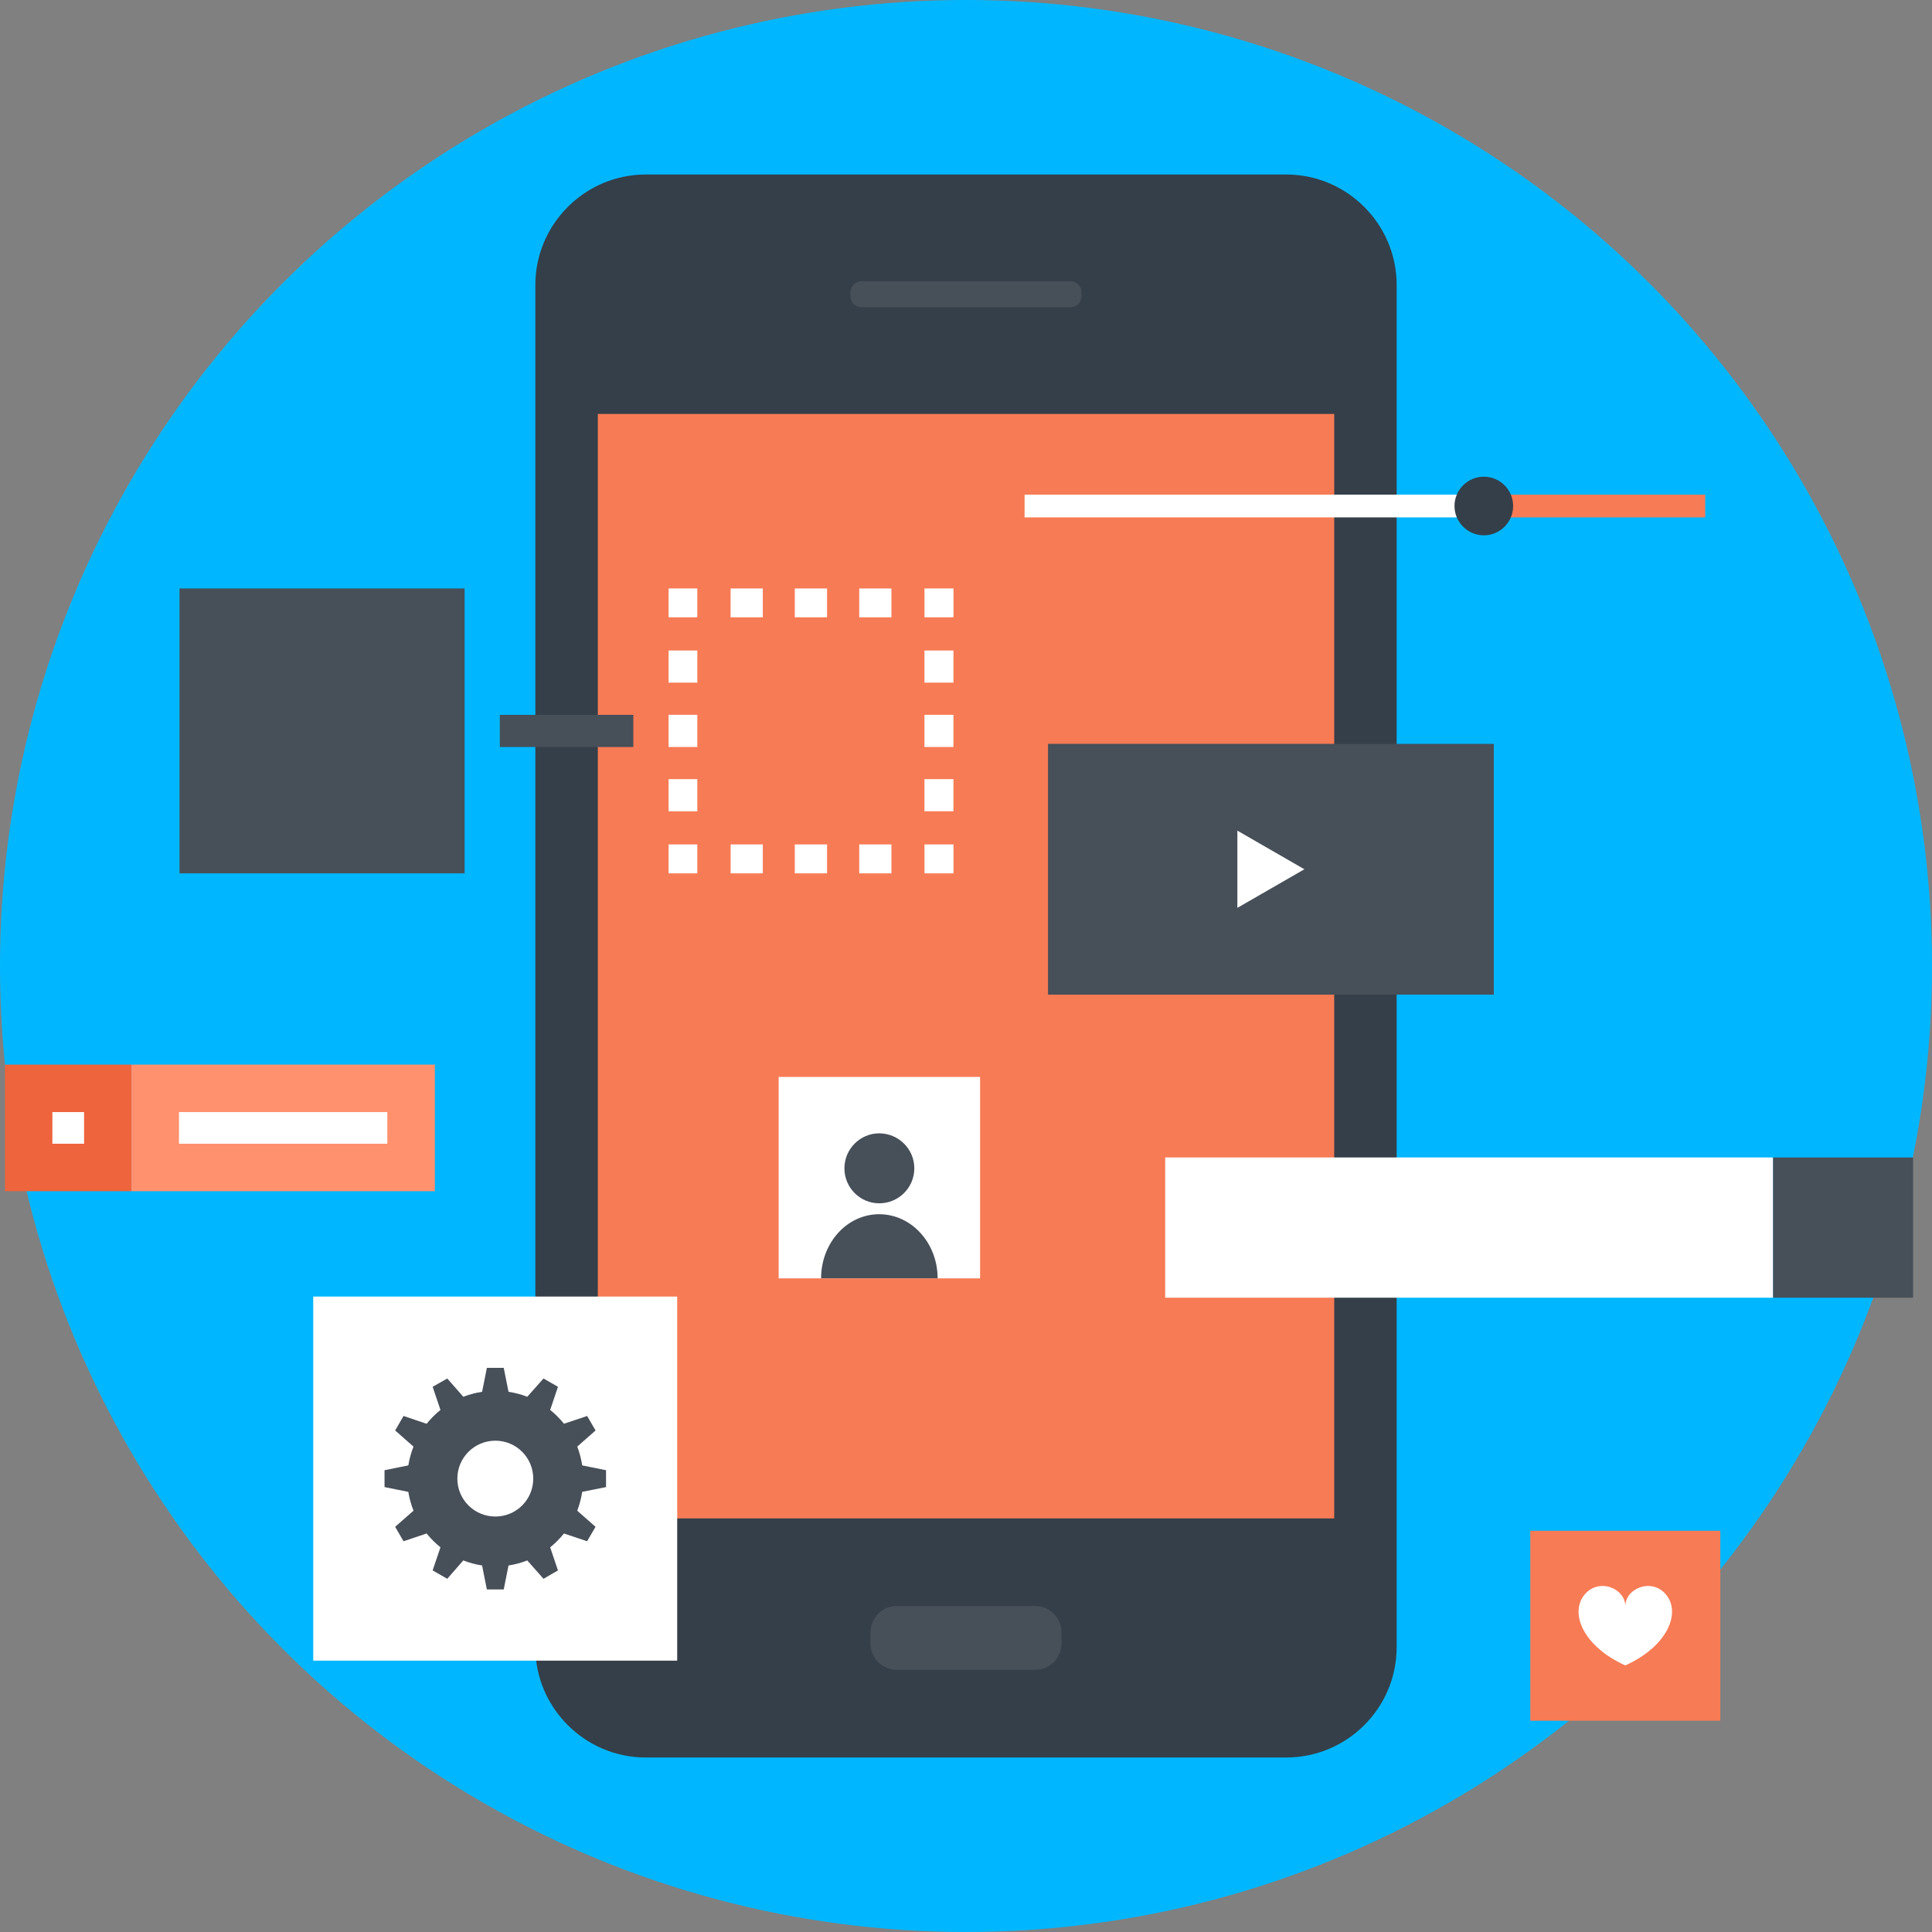
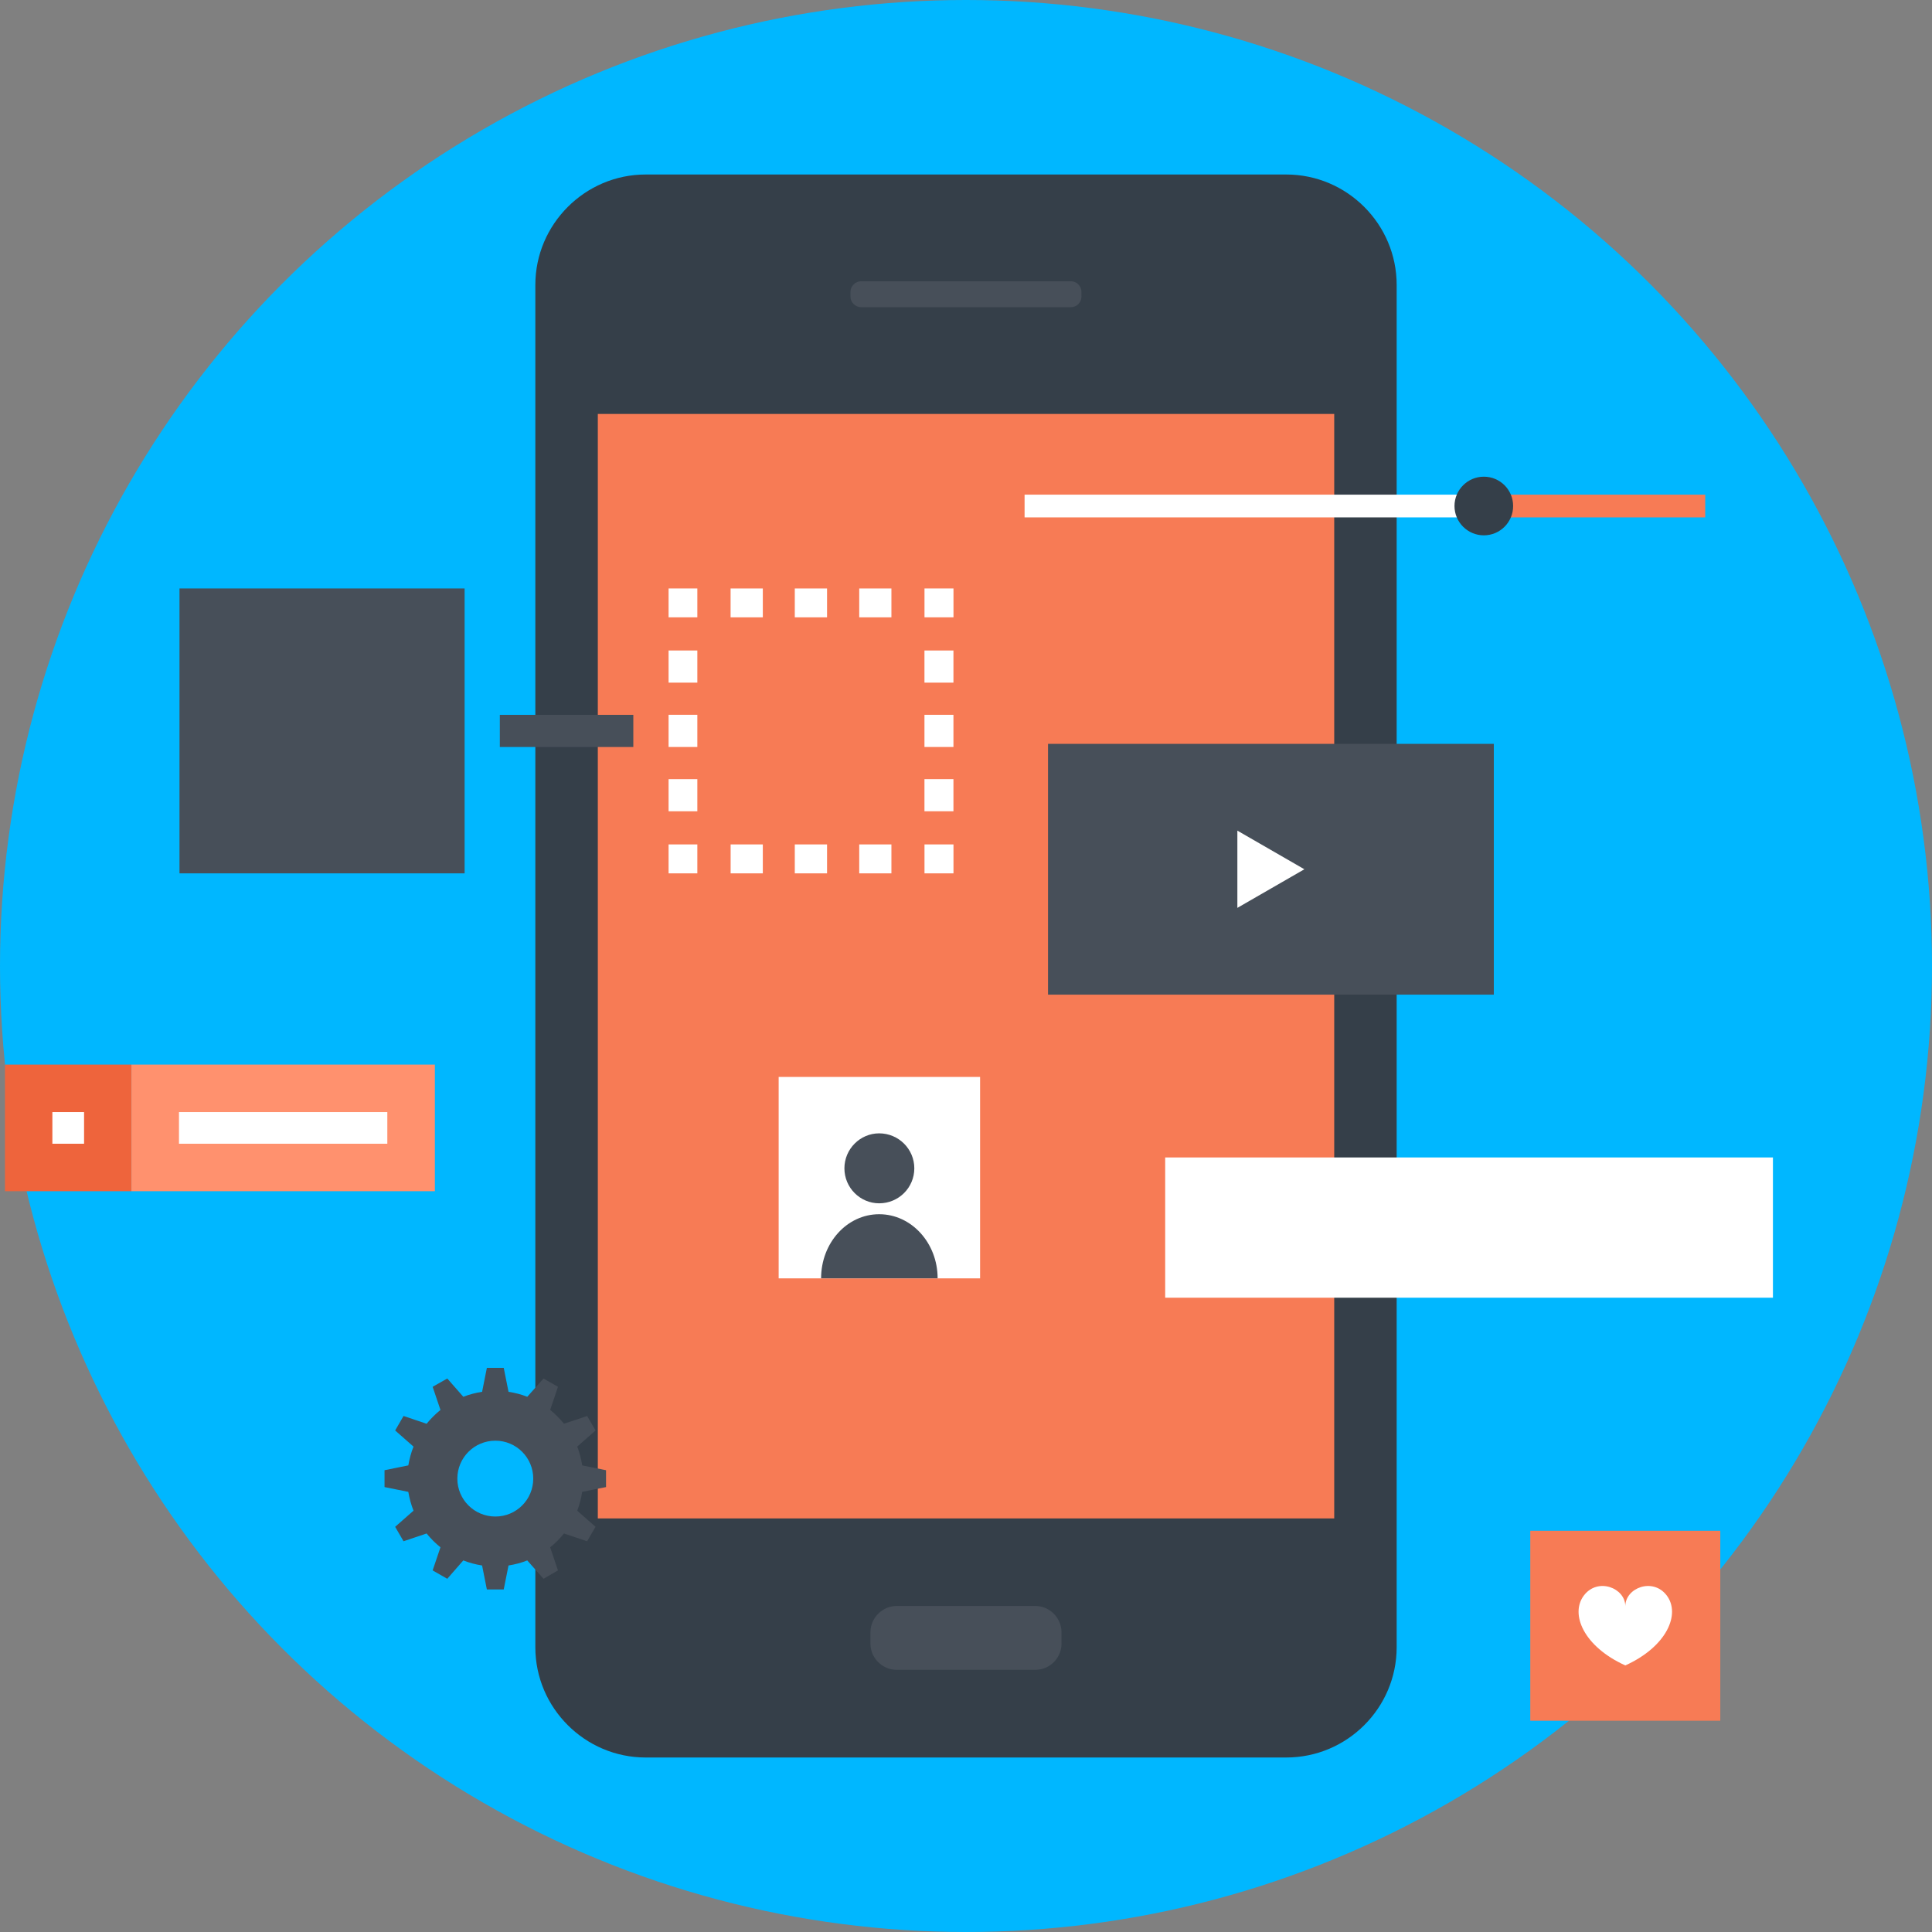
<svg xmlns="http://www.w3.org/2000/svg" version="1.1" id="Layer_1" x="0px" y="0px" viewBox="0 0 512 512" style="enable-background:new 0 0 512 512;" xml:space="preserve" width="512px" height="512px" class="">
  <rect x="0" y="0" width="512" height="512" fill="#808080" stroke="none" />
  <g>
    <circle style="fill:#00B7FF" cx="256" cy="256" r="256" data-original="#FFDB79" class="active-path" data-old_color="#FFDB79" />
    <path style="fill:#353F49;" d="M171.1,465.755c-16.064,0-29.23-13.137-29.23-29.227V75.502c0-16.08,13.163-29.257,29.23-29.257  h169.766c16.149,0,29.263,13.18,29.263,29.257v361.026c0,16.09-13.117,29.227-29.263,29.227H171.1z" data-original="#353F49" />
    <g>
      <path style="fill:#474F59;" d="M281.316,435.547c0,3.855-3.122,6.976-6.96,6.976h-36.715c-3.809,0-6.97-3.122-6.97-6.976v-2.943   c0-3.838,3.161-7.006,6.97-7.006h36.712c3.838,0,6.96,3.168,6.96,7.006v2.943H281.316z" data-original="#474F59" />
      <path style="fill:#474F59;" d="M286.598,78.564c0,1.592-1.249,2.847-2.834,2.847h-55.531c-1.543,0-2.857-1.255-2.857-2.847v-1.189   c0-1.556,1.315-2.847,2.857-2.847h55.531c1.586,0,2.834,1.295,2.834,2.847V78.564z" data-original="#474F59" />
    </g>
    <rect x="158.429" y="109.7" style="fill:#F77B55;" width="195.155" height="292.699" data-original="#F77B55" />
    <rect x="277.735" y="197.13" style="fill:#474F59;" width="118.143" height="66.461" data-original="#474F59" />
    <polygon style="fill:#FFFFFF;" points="327.915,220.127 345.673,230.364 327.915,240.594 " data-original="#FFFFFF" />
    <g>
      <rect x="47.566" y="155.945" style="fill:#474F59;" width="75.561" height="75.502" data-original="#474F59" />
      <rect x="132.459" y="189.44" style="fill:#474F59;" width="35.378" height="8.526" data-original="#474F59" />
    </g>
    <g>
      <rect x="245" y="155.945" style="fill:#FFFFFF;" width="7.683" height="7.65" data-original="#FFFFFF" />
      <path style="fill:#FFFFFF;" d="M193.615,155.949h8.539v7.65h-8.539V155.949z M210.627,155.949h8.549v7.65h-8.549L210.627,155.949   L210.627,155.949z M227.705,155.949h8.529v7.65h-8.529V155.949z" data-original="#FFFFFF" />
      <rect x="177.182" y="155.945" style="fill:#FFFFFF;" width="7.621" height="7.65" data-original="#FFFFFF" />
      <path style="fill:#FFFFFF;" d="M177.182,206.475h7.621V215h-7.621V206.475z M177.182,189.433h7.621v8.526h-7.621V189.433z    M177.182,172.389h7.621v8.519h-7.621V172.389z" data-original="#FFFFFF" />
      <rect x="177.182" y="223.78" style="fill:#FFFFFF;" width="7.621" height="7.67" data-original="#FFFFFF" />
      <path style="fill:#FFFFFF;" d="M193.625,223.78h8.529v7.67h-8.529V223.78z M210.627,223.78h8.549v7.67h-8.549L210.627,223.78   L210.627,223.78z M227.705,223.78h8.529v7.67h-8.529V223.78z" data-original="#FFFFFF" />
      <rect x="245" y="223.78" style="fill:#FFFFFF;" width="7.683" height="7.67" data-original="#FFFFFF" />
      <path style="fill:#FFFFFF;" d="M244.99,206.475h7.683v8.519h-7.683V206.475z M244.99,189.433h7.683v8.526h-7.683V189.433z    M244.99,172.389h7.683v8.519h-7.683V172.389z" data-original="#FFFFFF" />
    </g>
-     <rect x="469.851" y="306.738" style="fill:#474F59;" width="37.128" height="37.168" data-original="#474F59" />
    <rect x="308.786" y="306.738" style="fill:#FFFFFF;" width="161.059" height="37.168" data-original="#FFFFFF" />
    <rect x="1.318" y="282.129" style="fill:#EE643C;" width="33.515" height="33.554" data-original="#EE643C" />
    <rect x="13.88" y="294.714" style="fill:#FFFFFF;" width="8.4" height="8.387" data-original="#FFFFFF" />
    <rect x="34.833" y="282.129" style="fill:#FF916E" width="80.414" height="33.554" data-original="#FF916E" class="" />
    <g>
      <rect x="47.431" y="294.714" style="fill:#FFFFFF;" width="55.213" height="8.387" data-original="#FFFFFF" />
      <rect x="206.353" y="285.399" style="fill:#FFFFFF;" width="53.38" height="53.38" data-original="#FFFFFF" />
    </g>
    <g>
      <path style="fill:#474F59;" d="M232.993,321.78c-8.536,0-15.393,7.611-15.393,16.988h30.879   C248.479,329.391,241.532,321.78,232.993,321.78z" data-original="#474F59" />
      <path style="fill:#474F59;" d="M242.302,309.618c0,5.13-4.152,9.272-9.312,9.272c-5.057,0-9.213-4.142-9.213-9.272   c0-5.103,4.155-9.269,9.213-9.269C238.149,300.352,242.302,304.518,242.302,309.618z" data-original="#474F59" />
    </g>
    <rect x="405.537" y="405.669" style="fill:#F77B55;" width="50.358" height="50.341" data-original="#F77B55" />
    <g>
      <path style="fill:#FFFFFF;" d="M441.671,422.773c-3.68-4.786-10.947-1.962-10.947,2.897c0-4.859-7.264-7.683-10.944-2.897   c-3.805,4.952-0.059,13.606,10.944,18.581C441.724,436.379,445.463,427.725,441.671,422.773z" data-original="#FFFFFF" />
-       <rect x="83.01" y="343.602" style="fill:#FFFFFF;" width="96.454" height="96.487" data-original="#FFFFFF" />
    </g>
    <path style="fill:#474F59;" d="M160.606,394.091v-4.469l-6.312-1.275c-0.271-1.728-0.714-3.392-1.311-4.988l4.846-4.271  l-2.233-3.838l-6.124,2.058c-1.116-1.341-2.296-2.567-3.67-3.663l2.065-6.128l-3.835-2.2l-4.301,4.846  c-1.546-0.621-3.264-1.057-4.968-1.318l-1.268-6.349h-4.469l-1.265,6.349c-1.718,0.261-3.386,0.7-4.975,1.318l-4.255-4.846  l-3.875,2.2l2.071,6.134c-1.348,1.093-2.573,2.316-3.673,3.663l-6.114-2.065l-2.22,3.838l4.866,4.281  c-0.644,1.589-1.08,3.254-1.381,4.978l-6.303,1.275l0.003,4.469l6.299,1.272c0.301,1.728,0.743,3.389,1.381,4.985l-4.866,4.274  l2.22,3.828l6.114-2.061c1.1,1.361,2.329,2.586,3.673,3.663l-2.071,6.124l3.875,2.22l4.248-4.866  c1.592,0.628,3.257,1.07,4.981,1.341l1.265,6.355h4.469l1.268-6.355c1.704-0.271,3.422-0.714,4.968-1.341l4.307,4.866l3.828-2.22  l-2.065-6.124c1.374-1.077,2.547-2.302,3.663-3.66l6.127,2.058l2.233-3.828l-4.846-4.264c0.601-1.586,1.041-3.257,1.311-5.004  L160.606,394.091z M131.277,401.897c-5.566,0-10.075-4.473-10.075-10.045c0-5.563,4.509-10.055,10.075-10.055  c5.549,0,10.039,4.492,10.039,10.055C141.315,397.421,136.826,401.897,131.277,401.897z" data-original="#474F59" />
    <rect x="393.315" y="131.089" style="fill:#F77B55;" width="58.586" height="6.022" data-original="#F77B55" />
    <rect x="271.525" y="131.089" style="fill:#FFFFFF;" width="121.78" height="6.022" data-original="#FFFFFF" />
    <path style="fill:#353F49;" d="M400.995,134.098c0,4.291-3.458,7.769-7.769,7.769c-4.264,0-7.772-3.478-7.772-7.769  c0-4.291,3.508-7.772,7.772-7.772C397.537,126.325,400.995,129.807,400.995,134.098z" data-original="#353F49" />
  </g>
</svg>